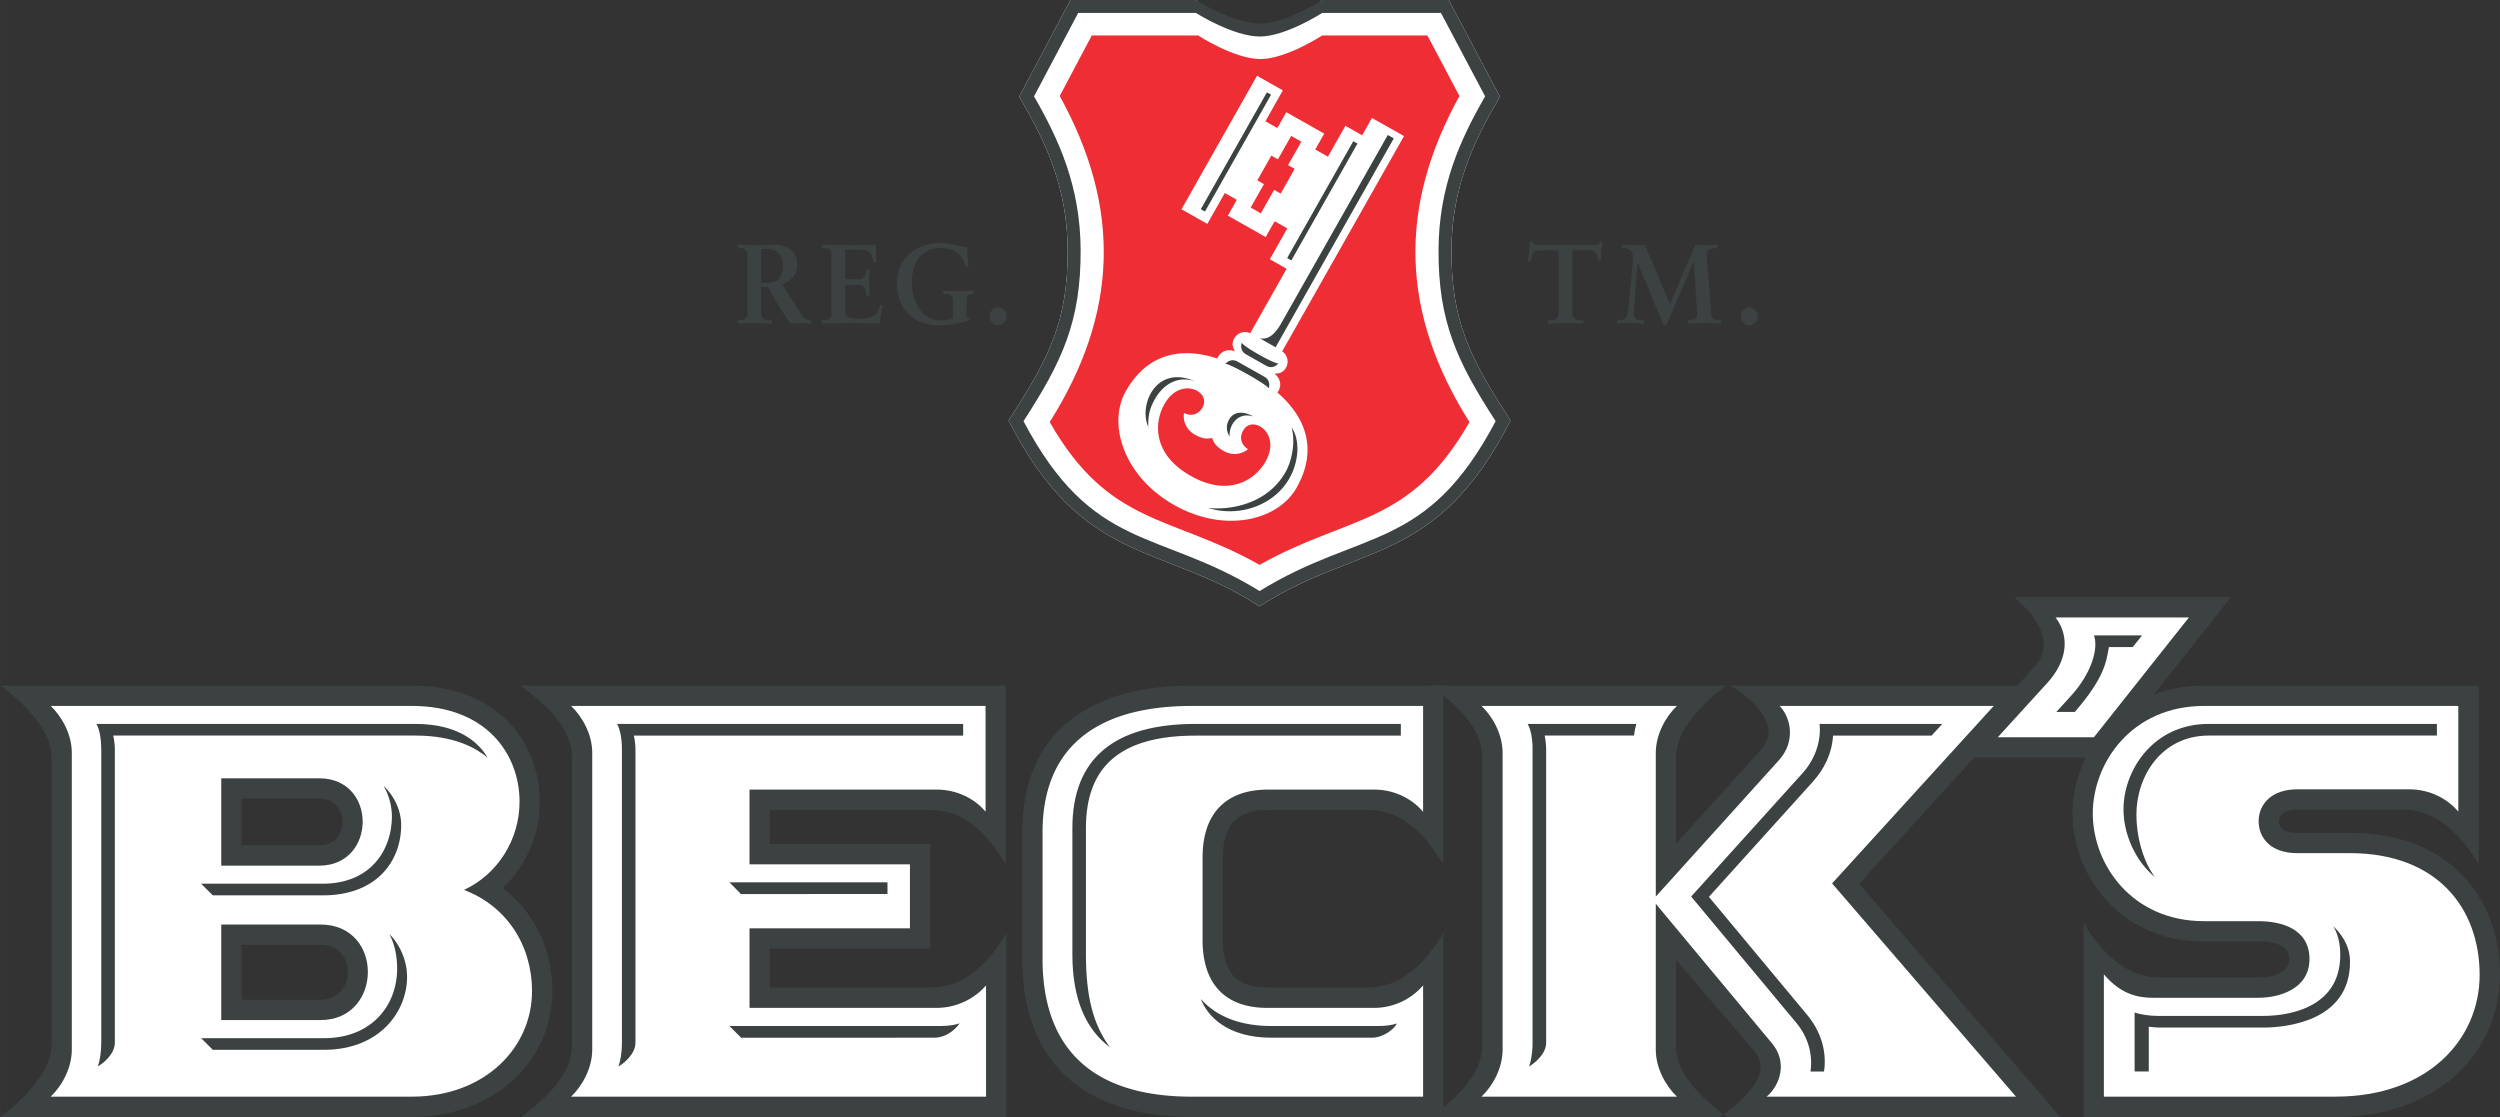
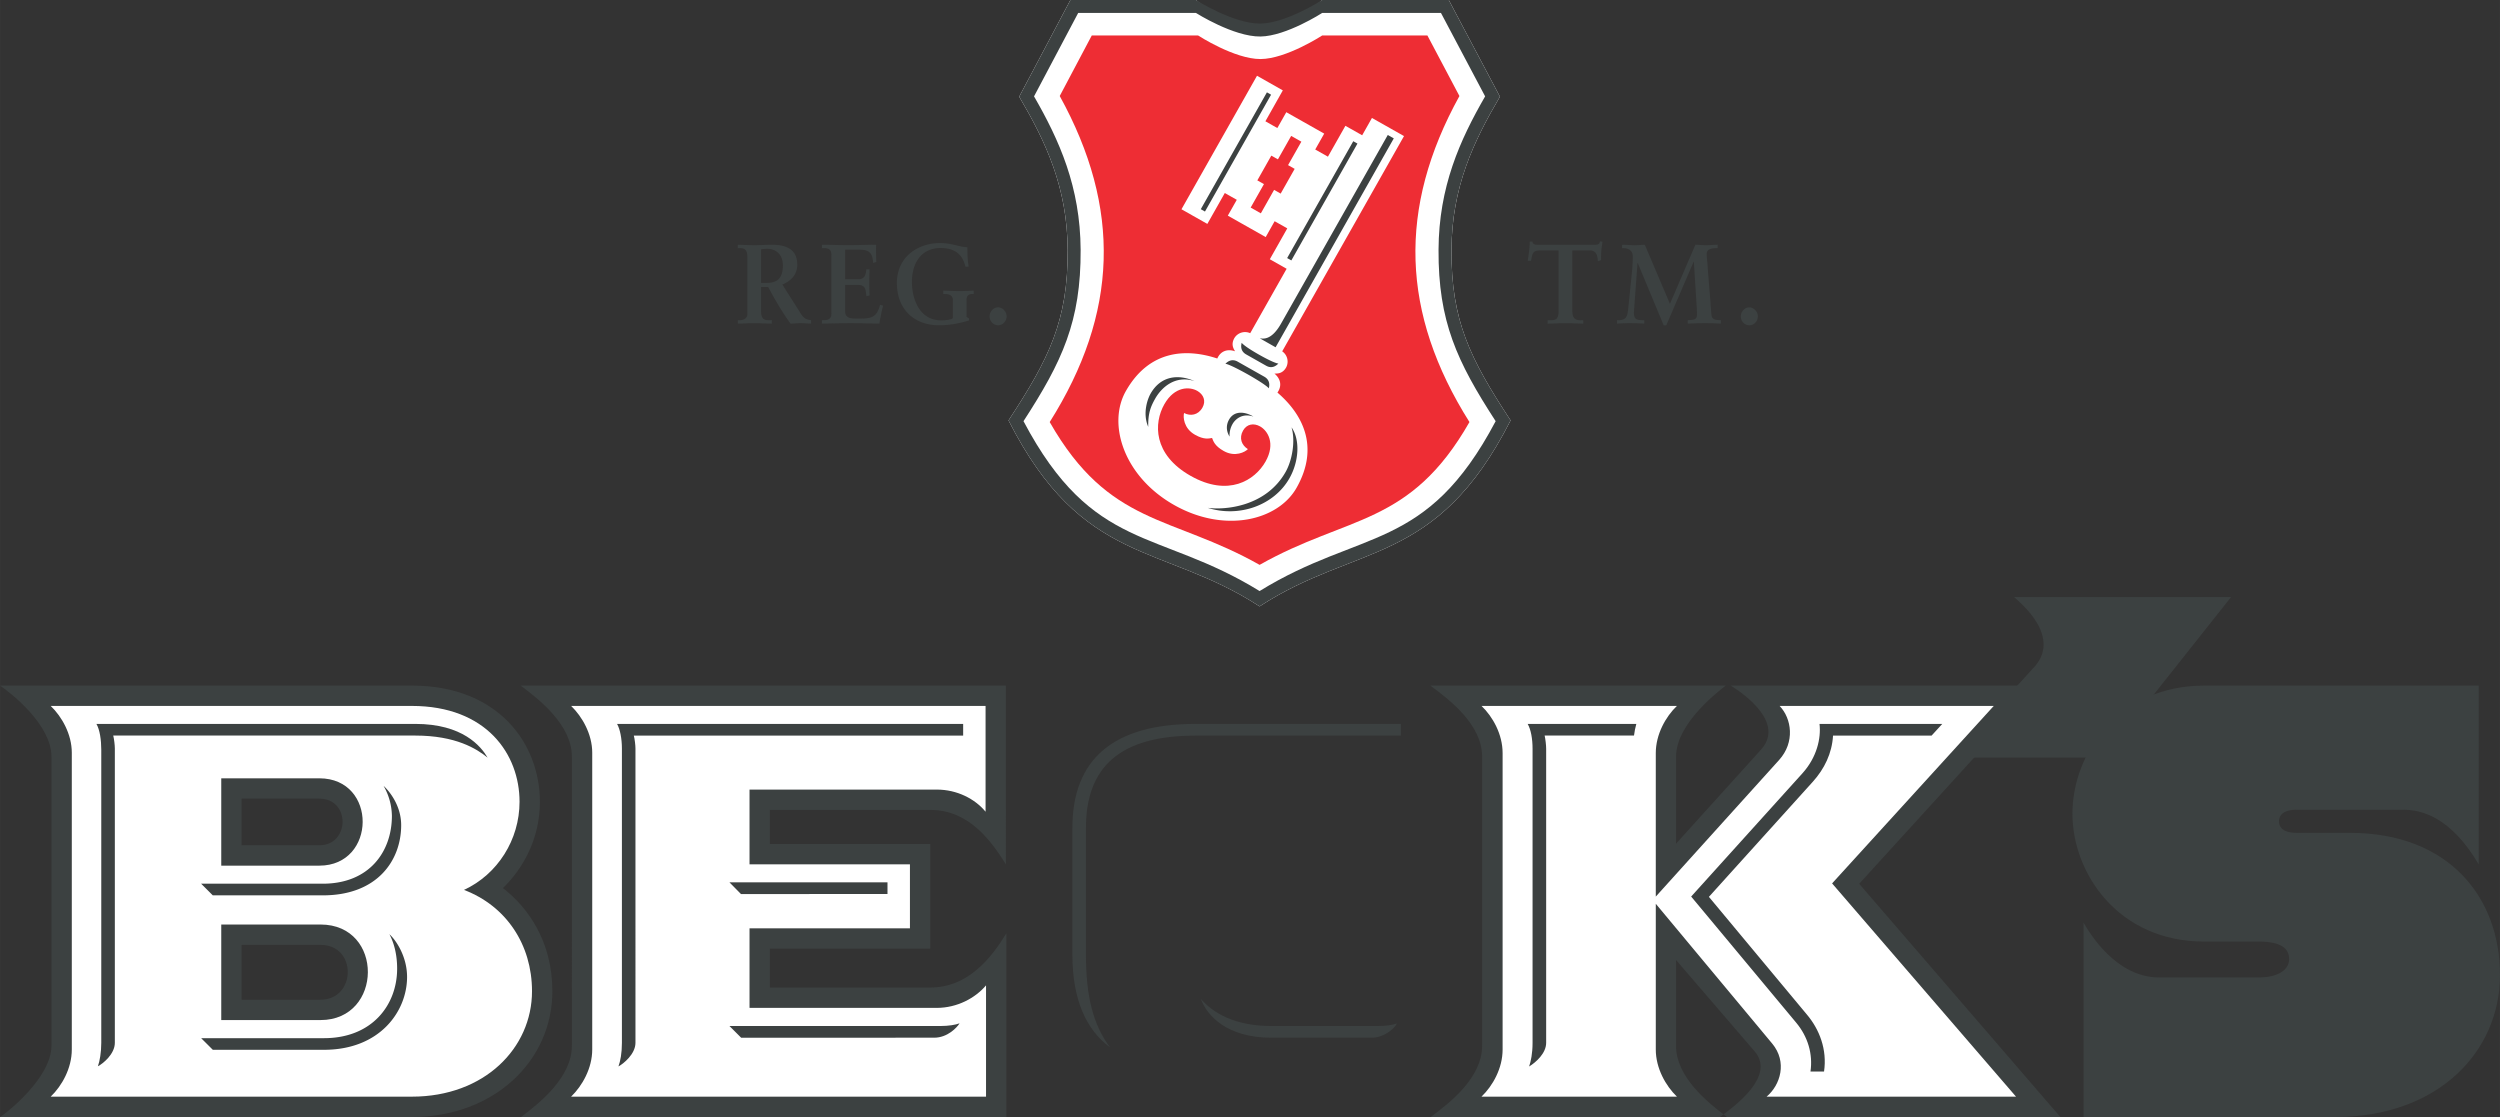
<svg xmlns="http://www.w3.org/2000/svg" height="1117" width="2500" viewBox="0 0 170.079 75.992">
  <rect x="0" y="0" width="170.079" height="75.992" fill="#333333" stroke="none" />
  <g clip-rule="evenodd" fill-rule="evenodd">
    <path d="M106.033 17.038v4.104c0 .607-.204.646-.606.646h-.139v.23c.286 0 .797-.031 1.235-.031.394 0 .905.031 1.189.031v-.23h-.139c-.352 0-.606-.069-.606-.661v-4.089h1.198c.489 0 .525.453.541.738l.218-.085c0-.208 0-.415.015-.622.021-.208.051-.415.081-.623l-.176-.03c-.014.23-.197.238-.394.238h-3.768c-.197 0-.38.007-.438-.223h-.174c0 .223-.016.438-.045.653-.021.224-.059.438-.088.653h.22c.109-.561.131-.699.679-.699zM111.9 16.653c-.22 0-.438.031-.657.031-.299 0-.591-.031-.891-.031v.23h.095c.321 0 .636.146.636.577 0 .307-.029.807-.089 1.352l-.218 2.137c-.066.553-.088.814-.665.837h-.103v.23c.285-.016.577-.031.861-.031.329 0 .664.015.993.031v-.23h-.087c-.204-.008-.358-.016-.469-.084-.094-.069-.151-.192-.151-.438l.248-3.374h.014l1.767 4.242h.176l1.861-4.327h.015l.205 3.243c.007.2.007.284.007.377 0 .337-.248.337-.628.361v.23c.401-.016.803-.031 1.204-.031.352 0 .709.015 1.053.031v-.23c-.438-.016-.622-.046-.65-.431l-.278-3.52c-.015-.168-.043-.399-.036-.599.015-.338.461-.354.68-.354h.064v-.23c-.254 0-.518.031-.772.031-.263 0-.526-.031-.746-.031l-1.73 4.02zM119.59 21.525c0-.322-.278-.614-.585-.614s-.577.292-.577.614c0 .331.271.607.577.607.313.001.585-.276.585-.607zM51.778 16.958c.103-.007.198-.031.416-.031.65 0 1.066.438 1.066 1.122 0 .907-.394 1.199-1.124 1.199h-.358zm-.934 4.412c0 .284-.249.416-.519.416h-.131v.23c.365 0 .708-.03 1.059-.03.416 0 .839.03 1.255.03v-.23h-.131c-.336 0-.599-.023-.599-.615v-1.646h.482c.475.884.957 1.714 1.519 2.49.226 0 .46-.03.686-.03.241 0 .475.03.715.03v-.23c-.357-.047-.504-.139-.708-.461l-1.248-1.967c.577-.239 1.015-.661 1.015-1.353 0-1.091-.818-1.353-1.738-1.353-.387 0-.737.03-1.176.03-.445 0-.898-.03-1.131-.03v.23h.131c.227 0 .519.022.519.584zM55.919 22.015c.417 0 1.285-.03 1.942-.03s1.497.03 1.964.03c.066-.407.153-.814.249-1.222l-.205-.054c-.219.875-.605.937-1.482.937-.467 0-.891 0-.891-.5v-1.791h.876c.504 0 .526.299.569.761l.219-.046a18.29 18.29 0 0 1 0-1.775h-.219c-.043.415-.138.676-.577.676h-.869v-2.014h1.015c.766 0 .854.399.891.899l.219-.061c-.022-.338-.03-.846-.015-1.176-.497 0-1.256.03-1.87.03-.613 0-1.373-.03-1.818-.03v.23h.103c.263 0 .54.038.54.438v4.027c0 .4-.277.438-.54.438h-.103v.233zM65.901 18.134c-.088-.446-.088-1.029-.088-1.314-.292-.008-.54-.077-.825-.146s-.598-.138-1.051-.138c-1.475 0-2.92.93-2.92 2.712 0 1.853 1.234 2.882 2.87 2.882.752 0 1.387-.138 2.037-.33v-.139l-.168-.1v-1.167c0-.27.139-.393.395-.393h.094v-.23c-.328.015-.649.031-.978.031-.365 0-.73-.016-1.095-.031v.23h.095c.27 0 .555.077.555.393v1.252c-.095.092-.46.154-.811.146-1.395 0-1.971-1.353-1.971-2.621 0-1.284.642-2.298 1.949-2.298.854 0 1.475.331 1.694 1.276zM68.482 21.523c0-.323-.277-.615-.583-.615-.307 0-.577.292-.577.615 0 .331.27.607.577.607.312 0 .583-.276.583-.607z" fill="#3c4141" />
    <path d="M98.562 0l3.481 6.576c-1.799 3.061-3.275 6.16-3.296 10.424-.024 4.789 1.239 7.363 4.022 11.602-5.056 9.948-10.464 8.337-17.078 12.651-6.615-4.313-12.023-2.703-17.08-12.651 2.783-4.238 4.048-6.813 4.024-11.602-.022-4.265-1.499-7.364-3.297-10.424L72.821 0h8.538s2.532 2.22 4.465 2.159C87.639 2.102 89.953 0 89.953 0z" fill="#fff" />
    <path d="M99.287 6.532l-2.179-4.119h-7.156s-2.447 1.597-4.196 1.604c-1.771.007-4.248-1.604-4.248-1.604h-7.233l-2.18 4.119c4.213 7.636 3.979 14.789-.682 22.182 4.053 7.1 8.268 6.316 14.279 9.715 6.01-3.399 10.225-2.615 14.277-9.715-4.659-7.394-4.895-14.546-.682-22.182z" fill="#ee2d34" />
    <path d="M87.23 23.902a.848.848 0 0 1 .272 1.09c-.259.457-.62.416-.796.427.397.328.537.812.2 1.289 1.677 1.439 2.898 3.656 1.302 6.477-1.263 2.231-4.89 3.117-8.33 1.172-3.439-1.946-4.549-5.515-3.287-7.746 1.597-2.821 4.125-2.916 6.223-2.22.235-.535.722-.663 1.207-.492-.081-.156-.302-.445-.043-.902a.85.85 0 0 1 1.075-.329l2.478-4.383-1.143-.648 1.187-2.1-.86-.487-.607 1.079-2.578-1.458.61-1.078-.815-.461-1.188 2.101-1.76-.996 5.139-9.084 1.756.996-1.185 2.102.812.46.61-1.078 2.579 1.457-.611 1.08.864.489 1.189-2.101 1.141.645.665-1.179 2.181 1.233z" fill="#fff" />
    <path d="M87.84 9.247l.693.391-.904 1.596.449.254-.952 1.684-.448-.255-.901 1.597-.692-.392.903-1.596-.45-.254.951-1.684.449.254zM82.459 29.797c-.218.034-.539.133-1.165-.221-.776-.439-.813-1.22-.74-1.478.432.226.957.152 1.25-.367.255-.451.081-.894-.357-1.142-.509-.288-1.535-.325-2.237.916-.724 1.279-.777 3.416 1.791 4.869 2.569 1.454 4.372.307 5.096-.973.699-1.24.142-2.101-.367-2.389-.438-.248-.908-.169-1.163.281-.294.519-.087 1.007.329 1.261-.183.196-.872.567-1.648.127-.625-.353-.705-.679-.789-.884z" fill="#ee2d34" />
    <path d="M92.065 9.608l.285.161-4.498 7.949-.285-.161zM86.19 6.282l.283.161-4.497 7.949-.284-.161zM83.649 29.703c-.233-.379-.241-.792-.035-1.156.385-.68 1.174-.502 1.659-.205-.795-.27-1.264.226-1.421.505a1.569 1.569 0 0 0-.203.856zM94.413 9.184l.409.231-8.041 14.211-1.071-.607c.194.013.772.185 1.448-1.015zM78.117 29.04c-.411-.958-.02-1.943.153-2.249.714-1.263 1.939-1.333 3.001-.861-1.302-.429-2.241.412-2.683 1.192-.302.536-.489.981-.471 1.918zM82.163 34.55c2.15.68 4.521-.176 5.561-2.015.641-1.131.742-2.6.142-3.461.276.932.04 2.25-.402 3.031-1.341 2.374-4.123 2.603-5.301 2.445zM85.458 24.497l-.678-.384c-.435-.246-.34-.649-.308-.792.172.213.771.575 1.191.813.419.236 1.037.563 1.307.602-.107.101-.401.39-.835.144zM85.108 25.117l-.906-.513c-.434-.245-.731.043-.836.144.271.038 1.118.494 1.537.73.419.238 1.246.729 1.417.941.032-.143.125-.546-.308-.792z" fill="#3c4141" />
    <path d="M101.036 6.556L98.031.88h-8.079s-2.445 1.578-4.195 1.604C83.932 2.512 81.361.88 81.361.88h-8.01l-3.004 5.676c1.719 2.984 3.148 6.15 3.17 10.44.024 4.867-1.252 7.597-3.887 11.658 4.728 8.945 9.144 7.291 16.062 11.557 6.917-4.267 11.333-2.612 16.06-11.557-2.635-4.061-3.91-6.791-3.886-11.658.021-4.29 1.45-7.456 3.17-10.44zM98.562 0l3.481 6.576c-1.799 3.061-3.275 6.16-3.296 10.424-.024 4.789 1.239 7.363 4.022 11.602-5.056 9.948-10.464 8.337-17.078 12.651-6.615-4.313-12.023-2.703-17.08-12.651 2.783-4.238 4.048-6.813 4.024-11.602-.022-4.265-1.499-7.364-3.297-10.424L72.821 0h8.538s2.572 1.631 4.397 1.604C87.506 1.577 89.952 0 89.952 0zM21.724 57.507c2.074 0 2.141-3.174 0-3.174h-5.288v3.174zm.082 10.506c2.432 0 2.507-3.73 0-3.73h-5.37v3.73zM3.5 51.47c0-2.15-2.736-4.318-3.5-4.828h28.017c5.861 0 8.712 3.924 8.712 7.906 0 2.596-1.217 4.615-2.515 5.869 1.637 1.266 3.364 3.551 3.364 7.02 0 4.727-3.956 8.555-9.561 8.555H0c.426-.244 3.5-2.672 3.5-4.85z" fill="#3c4141" />
    <path d="M21.806 69.397h-6.754v-6.5h6.754c4.331 0 4.255 6.5 0 6.5zm-.082-10.505h-6.672V52.95h6.672c3.965 0 3.897 5.942 0 5.942zM4.884 51.21v20.191c0 1.275-.674 2.475-1.436 3.207h24.569c4.952 0 8.176-3.316 8.176-7.172 0-3.18-1.763-5.807-4.628-6.893 2.289-1.059 3.78-3.416 3.78-5.996 0-3.246-2.259-6.521-7.328-6.521H3.449c.76.731 1.435 1.926 1.435 3.184z" fill="#fff" />
    <path d="M38.906 51.47c0-2.141-2.216-3.885-3.485-4.828h33.013V58.8c-.922-1.439-2.419-3.699-5.134-3.699H52.375v2.316h10.912v7.121H52.375v2.646h10.913c2.589 0 4.172-2.041 5.177-3.689v12.496h-33.02c1.291-.967 3.46-2.699 3.46-4.85V51.47z" fill="#3c4141" />
    <path d="M40.29 51.21v20.191c0 1.277-.679 2.473-1.438 3.207h28.229v-7.57c-.731.861-1.958 1.531-3.36 1.531h-12.73v-5.414h10.913v-4.354H50.991v-5.084h12.741c1.374 0 2.601.631 3.318 1.506v-7.197H38.854c.758.731 1.436 1.926 1.436 3.184z" fill="#fff" />
-     <path d="M98.2 46.642v12.166c-.979-1.525-2.481-3.707-5.135-3.707h-6.807c-2.04 0-3.062.943-3.062 3.24v5.605c0 2.309.99 3.238 3.032 3.238h6.837c2.549 0 4.174-2.125 5.135-3.707v12.514H81.091c-7.493 0-11.548-3.838-11.548-10.764v-8.604c0-7.146 4.994-9.982 11.548-9.982H98.2z" fill="#3c4141" />
-     <path d="M96.816 48.026H81.091c-6.126 0-10.165 2.516-10.165 8.598v8.604c0 6.08 3.351 9.381 10.165 9.381h15.726V67.04a4.413 4.413 0 0 1-3.319 1.529h-7.269c-2.86 0-4.416-1.605-4.416-4.623v-5.605c0-3.023 1.606-4.623 4.446-4.623h7.238c1.374 0 2.594.637 3.319 1.516z" fill="#fff" />
    <path d="M100.832 51.491c0-2.197-2.198-3.875-3.528-4.85h20.101c-.321.27-3.382 2.504-3.382 4.85v5.908l5.781-6.398c1.879-2.08-2.067-4.359-2.067-4.359h21.03l-12.283 13.484 13.684 15.865h-23.153c.974-.713 3.809-2.777 2.359-4.461l-5.351-6.219v5.83c0 2.08 2.035 3.781 3.46 4.85h-20.15c1.315-.975 3.499-2.67 3.499-4.85z" fill="#3c4141" />
    <path d="M102.225 51.231v20.17c0 1.279-.671 2.473-1.437 3.207h13.296c-.76-.734-1.438-1.93-1.438-3.207v-9.914l7.916 9.506c1.046 1.256.564 2.822-.376 3.615h16.967L124.641 60.1l10.998-12.074h-14.57c.825.854 1.058 2.469-.03 3.674l-8.393 9.297v-9.766c0-1.275.676-2.475 1.437-3.205h-13.292c.765.731 1.434 1.93 1.434 3.205z" fill="#fff" />
    <path d="M138.268 45.517c2.166-2.166-.938-4.604-1.243-4.895h14.756l-8.657 10.92h-10.345z" fill="#3c4141" />
-     <path d="M139.292 46.45l-3.38 3.707h6.542l6.462-8.15h-9.071c1.029 1.359.729 3.033-.553 4.443z" fill="#fff" />
    <path d="M168.629 46.642v12.156c-.756-1.246-2.387-3.711-5.136-3.711h-7.233c-1.062 0-1.217.498-1.217.787 0 .295.139.787 1.217.787h3.601c6.788 0 10.218 4.439 10.218 9.664 0 5.252-4.241 9.666-11.195 9.666h-17.136V62.769c.369.641 2.177 3.729 5.14 3.729h6.773c1.339 0 2.075-.531 2.075-1.246 0-.732-.566-1.195-2.077-1.195h-3.708c-5.832 0-8.959-4.635-8.959-8.707s3.127-8.707 8.959-8.707h18.678z" fill="#3c4141" />
-     <path d="M167.244 48.026H149.95c-4.946 0-7.574 3.887-7.574 7.322s2.628 7.322 7.574 7.322h3.708c1.488 0 3.46.484 3.46 2.58 0 2.068-2.122 2.631-3.458 2.631h-7.21c-1.46 0-2.416-.559-3.32-1.588v8.314h15.753c6.306 0 9.811-3.908 9.811-8.283 0-4.502-2.851-8.283-8.833-8.283h-3.601c-1.711 0-2.6-.98-2.6-2.168 0-1.189.917-2.172 2.6-2.172h7.665c1.377 0 2.595.645 3.319 1.518z" fill="#fff" />
    <g fill="#3c4141">
      <path d="M7.812 70.944V50.919c0-.229-.052-.652-.109-.877h20.55c2.754 0 4.178.898 4.919 1.502-.451-.773-1.692-2.295-4.919-2.295H6.559c.233.398.33 1.109.33 1.756v19.939c0 .645-.102 1.246-.23 1.596.342-.172 1.153-.83 1.153-1.596z" />
      <path d="M26.661 55.505c0 2.426-1.53 4.615-4.704 4.615h-8.274l.793.793h7.481c3.732 0 5.335-2.393 5.335-4.775 0-1.42-.903-2.41-1.197-2.674a4.21 4.21 0 0 1 .566 2.041zM27.017 65.899c0 2.465-1.698 4.73-4.977 4.73h-8.356l.793.791h7.563c3.816 0 5.653-2.631 5.653-4.951 0-1.439-.787-2.543-1.201-2.912.299.563.525 1.344.525 2.342zM60.377 60.823v-.795H49.626l.783.795z" />
      <path d="M65.524 49.249H41.979c.205.352.33 1.01.33 1.67v20.025c0 .717-.104 1.238-.235 1.607.336-.176 1.157-.84 1.157-1.607V50.919c0-.219-.053-.656-.111-.875h22.405v-.795zM63.55 70.597c.919 0 1.563-.701 1.731-.979-.268.102-.733.184-1.311.184H49.626l.794.795zM73.878 64.942v-8.607c0-4.172 2.322-6.293 7.47-6.289h13.953v-.797H81.348c-5.571 0-8.392 2.367-8.392 7.086v8.607c0 3.092.958 5.125 2.553 6.305-1.143-1.539-1.631-3.465-1.631-6.305zM86.485 70.597h6.84c.806 0 1.529-.594 1.709-.967-.333.102-.678.172-1.275.172h-7.273c-1.934 0-3.66-.549-4.787-1.838.407 1.117 1.756 2.633 4.786 2.633zM105.188 70.944V50.94c0-.246-.049-.654-.103-.898h6.079c.039-.326.081-.482.158-.793h-7.392c.224.391.333 1.02.333 1.691v20.004c0 .729-.115 1.266-.235 1.613.466-.283 1.16-.902 1.16-1.613zM143.473 44.022h1.621l.634-.793h-3.269c.312.893-.16 2.572-1.576 4.123l-.987 1.082h1.258c2.012-2.33 2.132-3.371 2.319-4.412zM145.345 55.403c0-2.59 1.706-5.361 4.919-5.361h15.523v-.793h-15.523c-3.81 0-5.799 3.189-5.799 5.811 0 1.748.864 3.58 2.13 4.598-.724-.958-1.25-2.575-1.25-4.255zM159.212 64.966c0 3.809-3.909 4.148-5.235 4.148h-7.213c-.54 0-1.231-.113-1.543-.229v4.01h.964v-3.047c.173.021.492.059.665.059h7.127c1.405 0 5.9-.357 5.9-4.467 0-1.189-.674-1.975-1.134-2.422.293.493.469 1.118.469 1.948zM122.917 69.011l-6.657-7.996 7.065-7.826c.795-.881 1.309-1.939 1.38-3.146h6.706l.725-.793h-8.351c.115.979-.186 2.275-1.155 3.352l-7.577 8.393 7.145 8.58c.799.957 1.143 2.131.973 3.322h.922c.221-1.5-.316-2.873-1.176-3.886z" />
    </g>
  </g>
</svg>